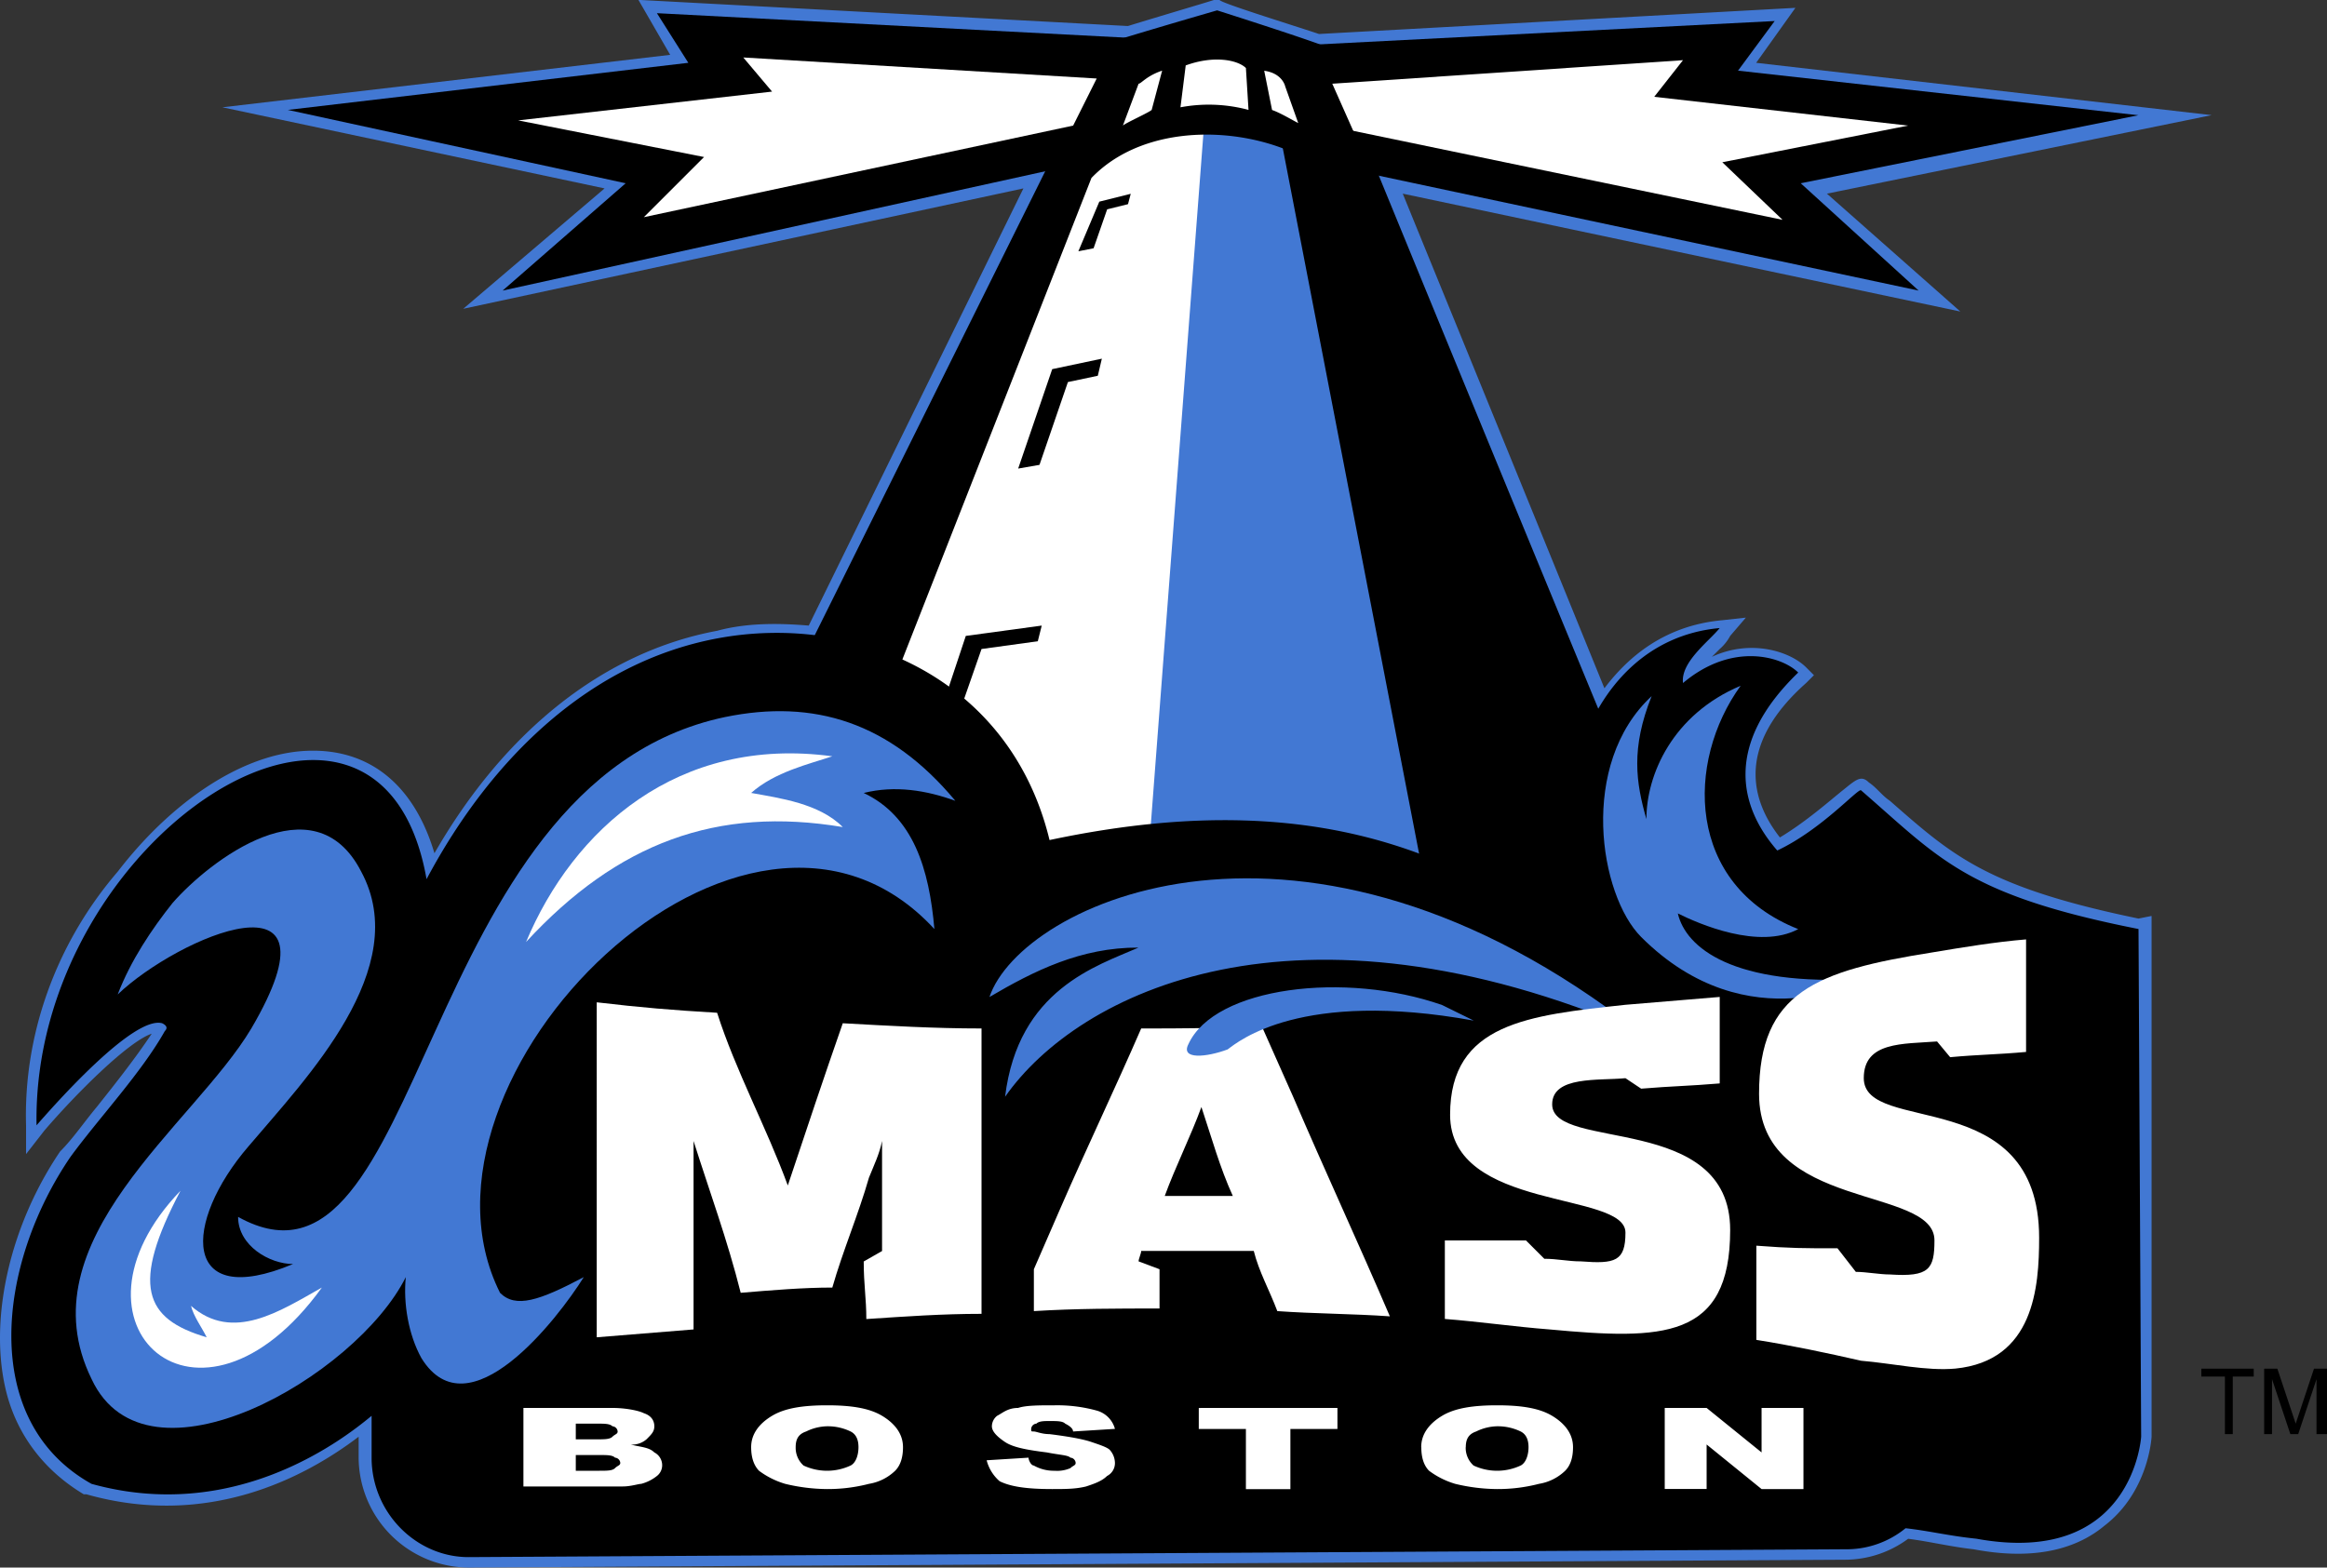
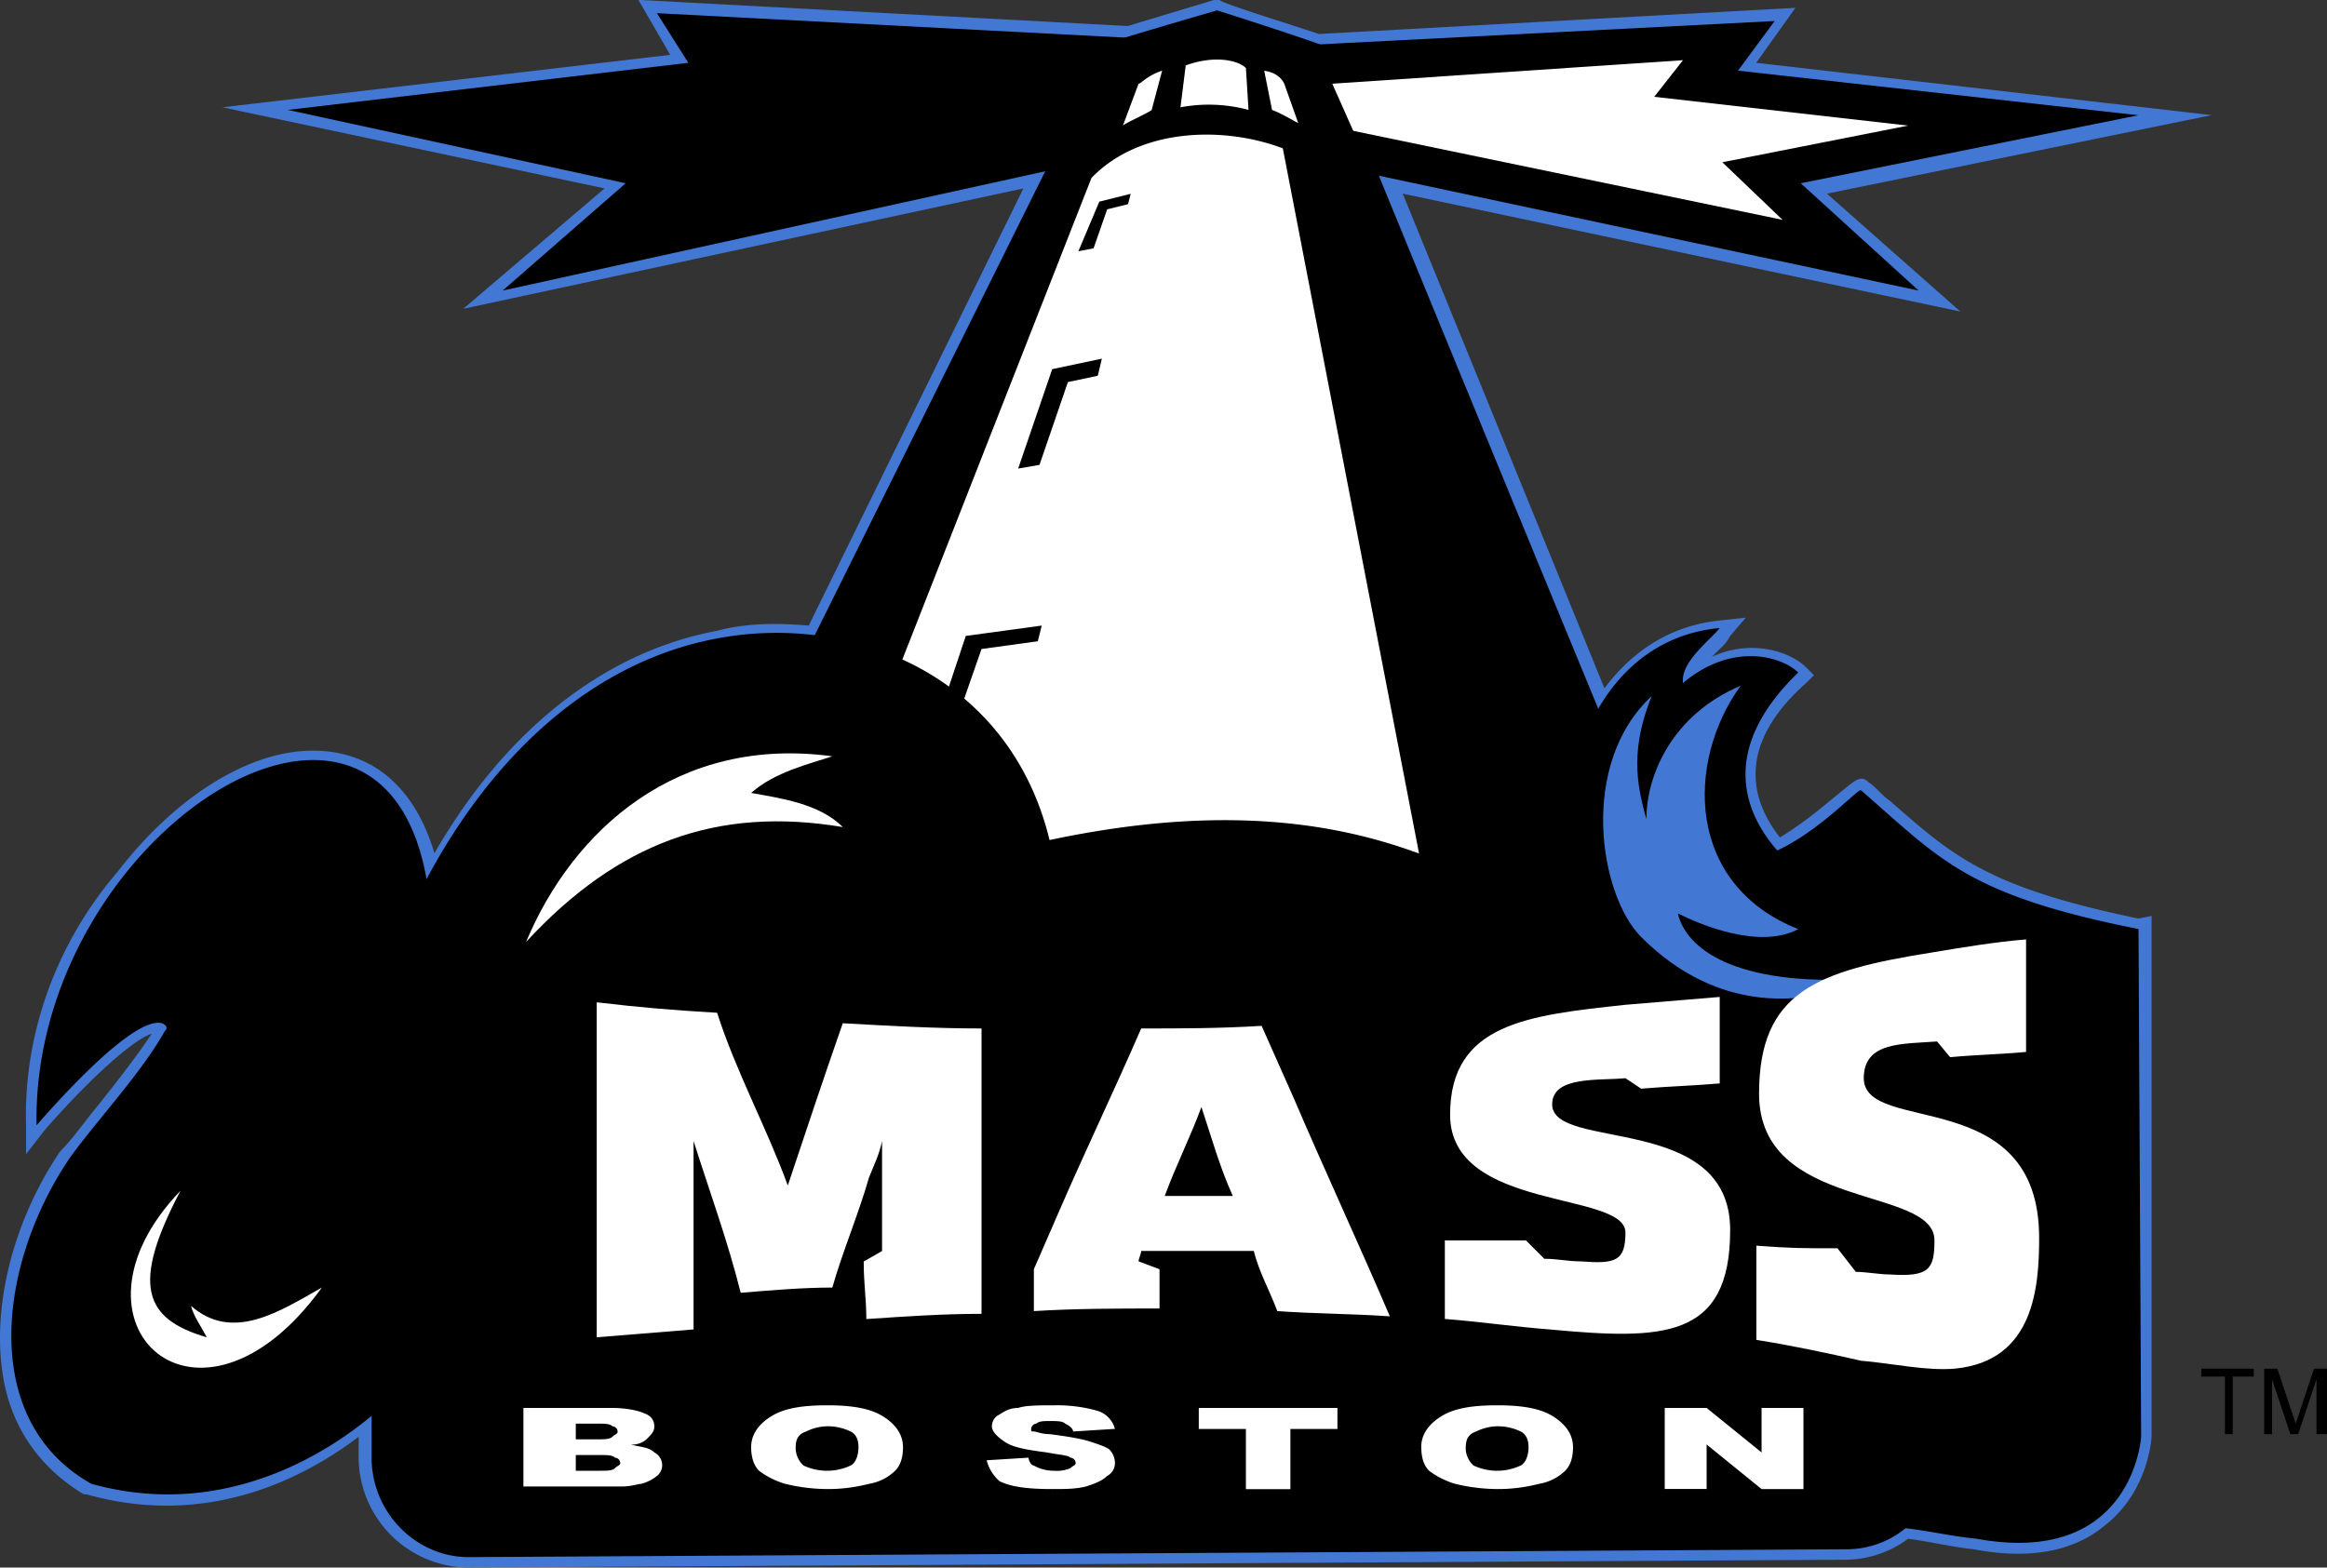
<svg xmlns="http://www.w3.org/2000/svg" id="Layer_1" data-name="Layer 1" width="750" height="505.37" viewBox="0 0 750 505.37">
  <rect x="0" y="0" width="750" height="505.37" fill="#333333" stroke="none" />
  <defs>
    <style>.cls-1{fill:#4278d3;}.cls-2{fill:#fff;}</style>
  </defs>
  <title>umass-boston-athletics-logo</title>
  <path class="cls-1" d="M609.11,380.48c-2.54-1.68-4.22-4.21-6.76-5.9-2.53-2.53-4.21-.85-8.43,2.53s-11.81,10.12-20.25,15.19c-9.28-11.82-14.34-29.53,8.44-49.78l2.53-2.53-2.53-2.53c-5.06-5.07-17.72-9.28-30.38-3.38l2.54-2.53a14.86,14.86,0,0,0,3.37-4.22l5.06-5.9-7.59.84c-18.56,1.69-30.37,11.81-38,21.94-31.21-76.78-54-132.46-65-159.46l179.71,38-43-38,124-25.31-146.8-16.87,12.65-17.72-153.55,8.43c-10.12-3.37-32.06-10.12-32.06-11h-1.69c-2.53.84-16.87,5.06-27.84,8.43l-157.77-8.43L216,140,71.68,156.91l123.18,26.15L149.3,221.87l180.55-38.81L260.66,324c-10.12-.85-20.24-.85-29.53,1.68-36.27,6.75-68.33,32.06-91.11,71.72-6.75-22.78-21.94-34.59-43-32.91-20.25,1.69-42.19,16.88-59.06,38.81C17.68,426.89,7.56,456.42,8.4,485.1v9.28l5.91-7.59c10.12-11.81,27-28.69,34.59-31.22-5.06,7.6-11,15.19-17.72,23.63-4.22,5.06-7.59,10.12-11.81,14.34-16,23.62-22.78,53.15-17.72,75.93C5,584.66,14.31,596.47,27,604.06h.85c38.81,11,70-5.06,87.74-18.56v6.75A35.65,35.65,0,0,0,151,627.68l443.78-2.53A34.32,34.32,0,0,0,615,618.4c6.75.85,13.5,2.53,21.09,3.38,17.72,3.37,32.06.84,42.19-7.6,14.34-11,15.18-28.68,15.18-28.68V417.61l-4.22.84C640.32,408.33,629.35,398.2,609.11,380.48Z" transform="translate(0 -122.32)" />
-   <path d="M178.83,559.34h380.5c16.87,0,31.21,9.29,31.21,21.1v12.65c0,11.81-14.34,21.09-31.21,21.09H178.83c-16.88,0-31.22-9.28-31.22-21.09V580.44C147.61,568.63,161.11,559.34,178.83,559.34Z" transform="translate(0 -122.32)" />
  <path d="M391.43,138.35l28.69,31.21,11.81,6.75L618.38,216l-38-34.6,108.83-21.93L560.17,145.1l11.81-16Z" transform="translate(0 -122.32)" />
  <path class="cls-2" d="M429.4,149.31l6.75,15.19,138.37,28.69-19.41-18.56L615,162.81l-81.84-9.28,9.28-11.81Z" transform="translate(0 -122.32)" />
  <path class="cls-2" d="M436.15,168.72C439.52,178,466.52,248,529.8,407.48,487.62,399,441.21,394.83,394,394.83a705.2,705.2,0,0,0-162,18.56l114.74-247.2.84-.85c.85,0,1.69-.84,2.53-.84l3.38-1.69.84-1.68c1.69-4.22,2.53-8.44,3.38-11v-2.53c0-.85-.85-.85-.85-1.69.85-.84,2.54-.84,4.22-1.69,4.22-1.68,8.44-3.37,13.5-5.06,6.75-2.53,13.5-5.06,16.87-6.75l16.88,5.91,13.5,5.06,3.37,1.69c-.84,1.68-.84,4.21,0,8.43,1.69,4.22,4.22,8.44,5.06,11l.85.84,3.37,1.69Z" transform="translate(0 -122.32)" />
-   <path class="cls-1" d="M388.06,162.81l47.25,10.13,97.86,236.23c-43-8.44-89.43,37.12-138.36,37.12-5.91,0-18.56-50.62-24.47-50.62Z" transform="translate(0 -122.32)" />
  <path d="M388.9,135.82l-27,32.06-11.82,6.75L162,216l39.66-34.6L92.77,157.75l129.08-15.18-10.12-16Z" transform="translate(0 -122.32)" />
  <path d="M426.87,149.31c1.69,4.22,5.91,11,6.75,14.35l2.53.84,3.37,2.53S485.09,278.4,556,449.67c-11.81-2.54-25.31,14.34-37.12,12.65L429.4,179.69c-16.87-16-57.37-21.09-77.62,0L262.35,407.48a381.87,381.87,0,0,0-44.71,10.13L343.35,164.5c.84-.84,1.68-1.69,2.53-1.69.84-.84,1.68-.84,2.53-1.68l1.68-.85a78.81,78.81,0,0,0,3.38-11c.84-1.68-.85-10.12,0-11.81.84-.84,38.81-11.81,38.81-11.81s37.12,11.81,37.12,12.66C431.09,140,424.34,141.72,426.87,149.31Z" transform="translate(0 -122.32)" />
-   <path class="cls-2" d="M353.47,147.63l-7.59,15.18L207.51,192.34l19.41-19.4L167,161.13l81.84-9.28-9.28-11Z" transform="translate(0 -122.32)" />
  <path d="M311.28,327.33,335.75,324l-10.12,40.49c-9.28.85-18.56,2.54-27.84,3.38Zm27.85-86,16-3.38L347.56,270l-19.4,3.38Zm15.18-54,10.13-2.53-4.22,16-12.66,2.53Z" transform="translate(0 -122.32)" />
  <path d="M412.53,165.34c3.37.85,18.56,11.82,19.4,12.66l92.81,289.38c-8.44-.84-51.47-30.37-59.9-31.21Z" transform="translate(0 -122.32)" />
  <path class="cls-2" d="M414.22,150.16,418.43,162c-1.68-.84-5.9-3.37-8.44-4.22l-2.53-12.65C413.37,145.94,414.22,150.16,414.22,150.16Zm-39.66-5.06-3.37,12.65c-.85.85-8.44,4.22-9.28,5.06l5.06-13.5C367.81,149.31,369.5,146.78,374.56,145.1Zm5.91,11.81,1.69-13.5c9.27-3.38,16.87-1.69,19.4.84l.84,13.5A49.45,49.45,0,0,0,380.47,156.91Z" transform="translate(0 -122.32)" />
  <path class="cls-2" d="M356.84,189.81,367,187.28l-4.22,16-11.81,3.38ZM316.35,331.55l24.46-3.37-11,40.49c-6.75.85-14.35,1.69-21.1,2.53-1.68,0-4.21-.84-5.9-.84Zm27.84-86.06,16-3.37-7.6,32.06-19.4,3.37Z" transform="translate(0 -122.32)" />
  <path d="M689.25,421.82c-55.68-11-64.11-22.78-89.43-44.71-.84-.84-12.65,12.65-27,19.4-11.81-13.5-17.72-33.74,6.75-57.37-5.06-5.06-21.09-10.12-37.13,3.38-.84-6.75,8.44-13.5,11.82-17.72-46.41,4.22-60.75,66.65-39.66,104.62-36.28-24.47-81-56.53-176.33-36.28-12.65-52.31-62.43-73.4-107.14-65-40.5,7.59-72.56,38-93.65,77.61C122.3,319.74,10.09,392.3,11.78,485.1c5.9-6.75,31.21-35.43,40.49-32.9,1.69.84,1.69,1.68.85,2.53-7.6,13.5-21.09,27.84-30.37,40.5C-.88,529.82-6.78,580.44,29.49,600.69c45.56,12.65,80.15-13.5,90.28-21.94v13.5c0,17.71,14.34,32.06,31.22,32.06l443.77-2.53A30.09,30.09,0,0,0,614.17,615c7.59.84,14.34,2.53,22.78,3.37,50.62,9.28,53.15-32.9,53.15-32.9Z" transform="translate(0 -122.32)" />
-   <path class="cls-1" d="M37.93,442.92c4.22-11,11-21.1,17.72-29.53,11.81-13.5,45.56-39.66,60.74-10.13,16.88,31.22-17.71,66.65-36.27,88.59C59,516.32,58.18,545,94.46,529.82c-7.59,0-17.72-5.91-17.72-15.19,60.75,33.75,56.53-140,156.93-161.14,28.68-5.91,53.15,1.68,74.24,27-9.28-3.37-19.4-5.06-29.53-2.53,16,7.6,21.09,24.47,22.78,43.87-60.74-65.8-174.64,48.09-140,117.28,5.06,5.06,12.65,2.53,27-5.07-8.44,13.5-37.12,50.63-52.31,26.16-4.22-7.59-5.91-17.72-5.06-26.16-16,32.07-83.53,70.87-101.25,32.91C7.56,522.22,62.4,485.1,81,453.88,112.18,400.73,57.34,424.36,37.93,442.92Z" transform="translate(0 -122.32)" />
  <path class="cls-2" d="M268.26,366.14c-7.6,2.53-18.56,5.06-26.16,11.81,9.28,1.69,21.94,3.38,29.53,11C231.14,382.17,199.08,394,169.55,426,184.73,389.76,218.48,359.39,268.26,366.14Z" transform="translate(0 -122.32)" />
  <path class="cls-2" d="M103.74,537.41c-39.65,54.84-86.9,11.81-45.56-31.22-16,30.37-11.81,41.34,8.44,47.25-1.69-3.37-4.22-6.75-5.06-10.13C75.05,555.13,90.24,545,103.74,537.41Z" transform="translate(0 -122.32)" />
  <path class="cls-1" d="M532.33,346.74c-6.75,16.87-5.06,27.84-1.69,39.65,0-14.34,8.44-33.75,30.38-43-17.72,24.47-17.72,64.12,18.56,78.46-12.66,6.75-32.06-1.68-38.81-5.06,2.53,11,17.72,23.63,59.9,21.09.84,0-37.12,21.1-71.72-13.49C515.45,410.86,508.71,368.67,532.33,346.74Z" transform="translate(0 -122.32)" />
  <path class="cls-2" d="M192.33,445.45c14.34,1.69,24.46,2.53,38.8,3.37,5.91,18.56,16,37.12,22.78,55.68,5.91-17.71,11.82-35.43,17.72-52.3,15.19.84,29.53,1.68,44.72,1.68v92c-12.66,0-24.47.84-37.13,1.68,0-6.75-.84-11-.84-18.56l5.91-3.37V490.16c-.85,4.22-2.53,7.6-4.22,11.81-3.38,11.82-8.44,23.63-11.81,35.44-9.28,0-19.41.84-29.53,1.69-4.22-16.88-10.13-32.91-15.19-48.94v60.75c-10.12.84-21.09,1.69-31.21,2.53ZM333.22,545V531.5l8.44-19.4c8.43-19.4,17.72-38.81,26.15-58.22,12.66,0,25.31,0,38.81-.84q5.06,11.38,10.13,22.78c10.12,23.62,21.09,47.25,31.21,70.87-11.81-.84-24.47-.84-36.28-1.69-2.53-6.75-5.9-12.65-7.59-19.4H367.81c0,.84-.84,2.53-.84,3.37l6.75,2.53v12.66C360.22,544.16,346.72,544.16,333.22,545Zm54-65.8c-3.38,9.27-8.44,19.4-11.82,28.68h21.94C393.12,498.6,390.59,489.32,387.22,479.2Z" transform="translate(0 -122.32)" />
-   <path class="cls-1" d="M383,459c8.43-18.56,50.62-23.63,81.83-12.66L475,451.35c-55.68-10.12-75.93,6.75-79.31,9.28C388.9,463.17,380.47,464,383,459Zm-64.12-15.19c10.12-30.37,101.24-73.4,209.23,11-110.52-47.25-180.55-12.66-204.17,21.09,4.22-34.59,29.53-42.18,43-48.09C348.41,427.73,333.22,435.32,318.88,443.76Z" transform="translate(0 -122.32)" />
  <path class="cls-2" d="M536.55,576.22h13.5l17.71,14.34V576.22h13.5v26.15h-13.5L550.05,588v14.34h-13.5Zm-366.16,0h27c4.22,0,8.43.84,10.12,1.69,2.53.84,3.38,2.53,3.38,4.22s-.85,2.53-2.53,4.21a7.14,7.14,0,0,1-5.07,1.69c3.38.84,5.91.84,7.6,2.53a4.65,4.65,0,0,1,2.53,4.22,4.38,4.38,0,0,1-1.69,3.37,13.68,13.68,0,0,1-5.06,2.54c-.85,0-3.38.84-5.91.84H168.7V576.22Zm15.19,10.12h6.75c2.53,0,4.21,0,5.06-.84s1.68-.84,1.68-1.69a1.81,1.81,0,0,0-1.68-1.68c-.85-.85-2.53-.85-5.06-.85h-6.75Zm0,10.13h7.59c2.53,0,4.22,0,5.06-.85s1.69-.84,1.69-1.69a1.82,1.82,0,0,0-1.69-1.68c-.84-.85-2.53-.85-5.06-.85h-7.59Zm56.52-7.6c0-4.21,2.53-7.59,6.75-10.12s10.13-3.38,17.72-3.38,13.5.85,17.72,3.38,6.75,5.91,6.75,10.12c0,3.38-.85,5.91-2.53,7.6a15.85,15.85,0,0,1-8.44,4.22,53.11,53.11,0,0,1-13.5,1.68,59,59,0,0,1-13.5-1.68,26.73,26.73,0,0,1-8.44-4.22C243,594.78,242.1,592.25,242.1,588.87Zm14.35,0a7.66,7.66,0,0,0,2.53,5.91,17.89,17.89,0,0,0,15.18,0c1.69-.85,2.53-3.38,2.53-5.91s-.84-4.21-2.53-5.06a16.88,16.88,0,0,0-7.59-1.68,16,16,0,0,0-6.75,1.68C257.29,584.66,256.45,586.34,256.45,588.87ZM318,593.09l13.5-.84c0,.84.85,2.53,1.69,2.53a13.1,13.1,0,0,0,6.75,1.69,10.6,10.6,0,0,0,5.06-.85c.85-.84,1.69-.84,1.69-1.69a1.81,1.81,0,0,0-1.69-1.68c-.84-.85-3.37-.85-7.59-1.69-6.75-.84-11-1.69-13.5-3.37s-4.22-3.38-4.22-5.06a4.37,4.37,0,0,1,1.69-3.38c1.69-.84,3.37-2.53,6.75-2.53,2.53-.85,6.75-.85,11.81-.85a47.9,47.9,0,0,1,13.5,1.69,8.38,8.38,0,0,1,5.91,5.91l-13.5.84c0-.84-.85-1.68-2.53-2.53-.85-.84-2.54-.84-5.07-.84-1.69,0-3.37,0-4.22.84a1.82,1.82,0,0,0-1.68,1.69c0,.84,0,.84.84.84s2.53.85,5.06.85c6.75.84,11,1.68,13.5,2.53s5.06,1.68,5.91,2.53a6.45,6.45,0,0,1,1.69,4.21,4.64,4.64,0,0,1-2.54,4.22c-1.69,1.69-4.22,2.54-6.75,3.38-3.37.84-6.74.84-11,.84-8.44,0-13.5-.84-16.88-2.53A13.33,13.33,0,0,1,318,593.09Zm69.19-16.87h43.87V583H415.9v19.4H401.56V583H386.37v-6.75Zm70.87,12.65c0-4.21,2.53-7.59,6.74-10.12s10.13-3.38,17.72-3.38,13.5.85,17.72,3.38,6.75,5.91,6.75,10.12q0,5.07-2.53,7.6a15.85,15.85,0,0,1-8.44,4.22,53,53,0,0,1-13.5,1.68,59,59,0,0,1-13.5-1.68,26.68,26.68,0,0,1-8.43-4.22Q458.09,593.93,458.09,588.87Zm14.34,0a7.66,7.66,0,0,0,2.53,5.91,17.91,17.91,0,0,0,15.19,0c1.68-.85,2.53-3.38,2.53-5.91s-.85-4.21-2.53-5.06a16.93,16.93,0,0,0-7.6-1.68,16,16,0,0,0-6.75,1.68C473.27,584.66,472.43,586.34,472.43,588.87Z" transform="translate(0 -122.32)" />
  <path class="cls-2" d="M566.08,554.28V523.91c11,.84,15.18.84,26.15.84l5.91,7.6c3.37,0,7.59.84,11,.84,12.65.84,14.34-1.69,14.34-11,0-17.72-56.53-9.28-56.53-47.24,0-32.91,18.56-39.66,55.68-45.56,10.13-1.69,20.25-3.38,30.38-4.22v36.28c-9.28.84-15.19.84-24.47,1.69l-4.22-5.07c-11,.85-23.62,0-23.62,11.81,0,18.56,56.52,1.69,56.52,51.47,0,16-1.68,39.65-27,42.18-9.28.85-20.25-1.68-30.38-2.53C588.86,558.5,577.05,556,566.08,554.28Zm-100.4-6.75V522.22h26.15l5.91,5.91c4.22,0,7.59.84,11.81.84,11,.85,14.34,0,14.34-9.28,0-13.5-56.52-6.75-56.52-38,0-29.53,25.31-32.06,56.52-35.44l30.38-2.53V471.6c-10.13.85-15.19.85-25.32,1.69l-5.06-3.38c-8.44.85-23.62-.84-23.62,8.44,0,15.19,57.37,2.53,57.37,40.5,0,35.43-21.94,35.43-58.21,32.06C488.46,550.07,476.65,548.38,465.68,547.53Z" transform="translate(0 -122.32)" />
  <path d="M709.5,563.56h16.88v2.54h-6.75v18.56H717.1V566.1h-7.6Z" transform="translate(0 -122.32)" />
  <path d="M746.62,584.66V566.94l-5.9,17.72h-2.53l-5.91-17.72v17.72h-2.53v-21.1H734l5.91,17.72,5.9-17.72H750v21.1Z" transform="translate(0 -122.32)" />
</svg>